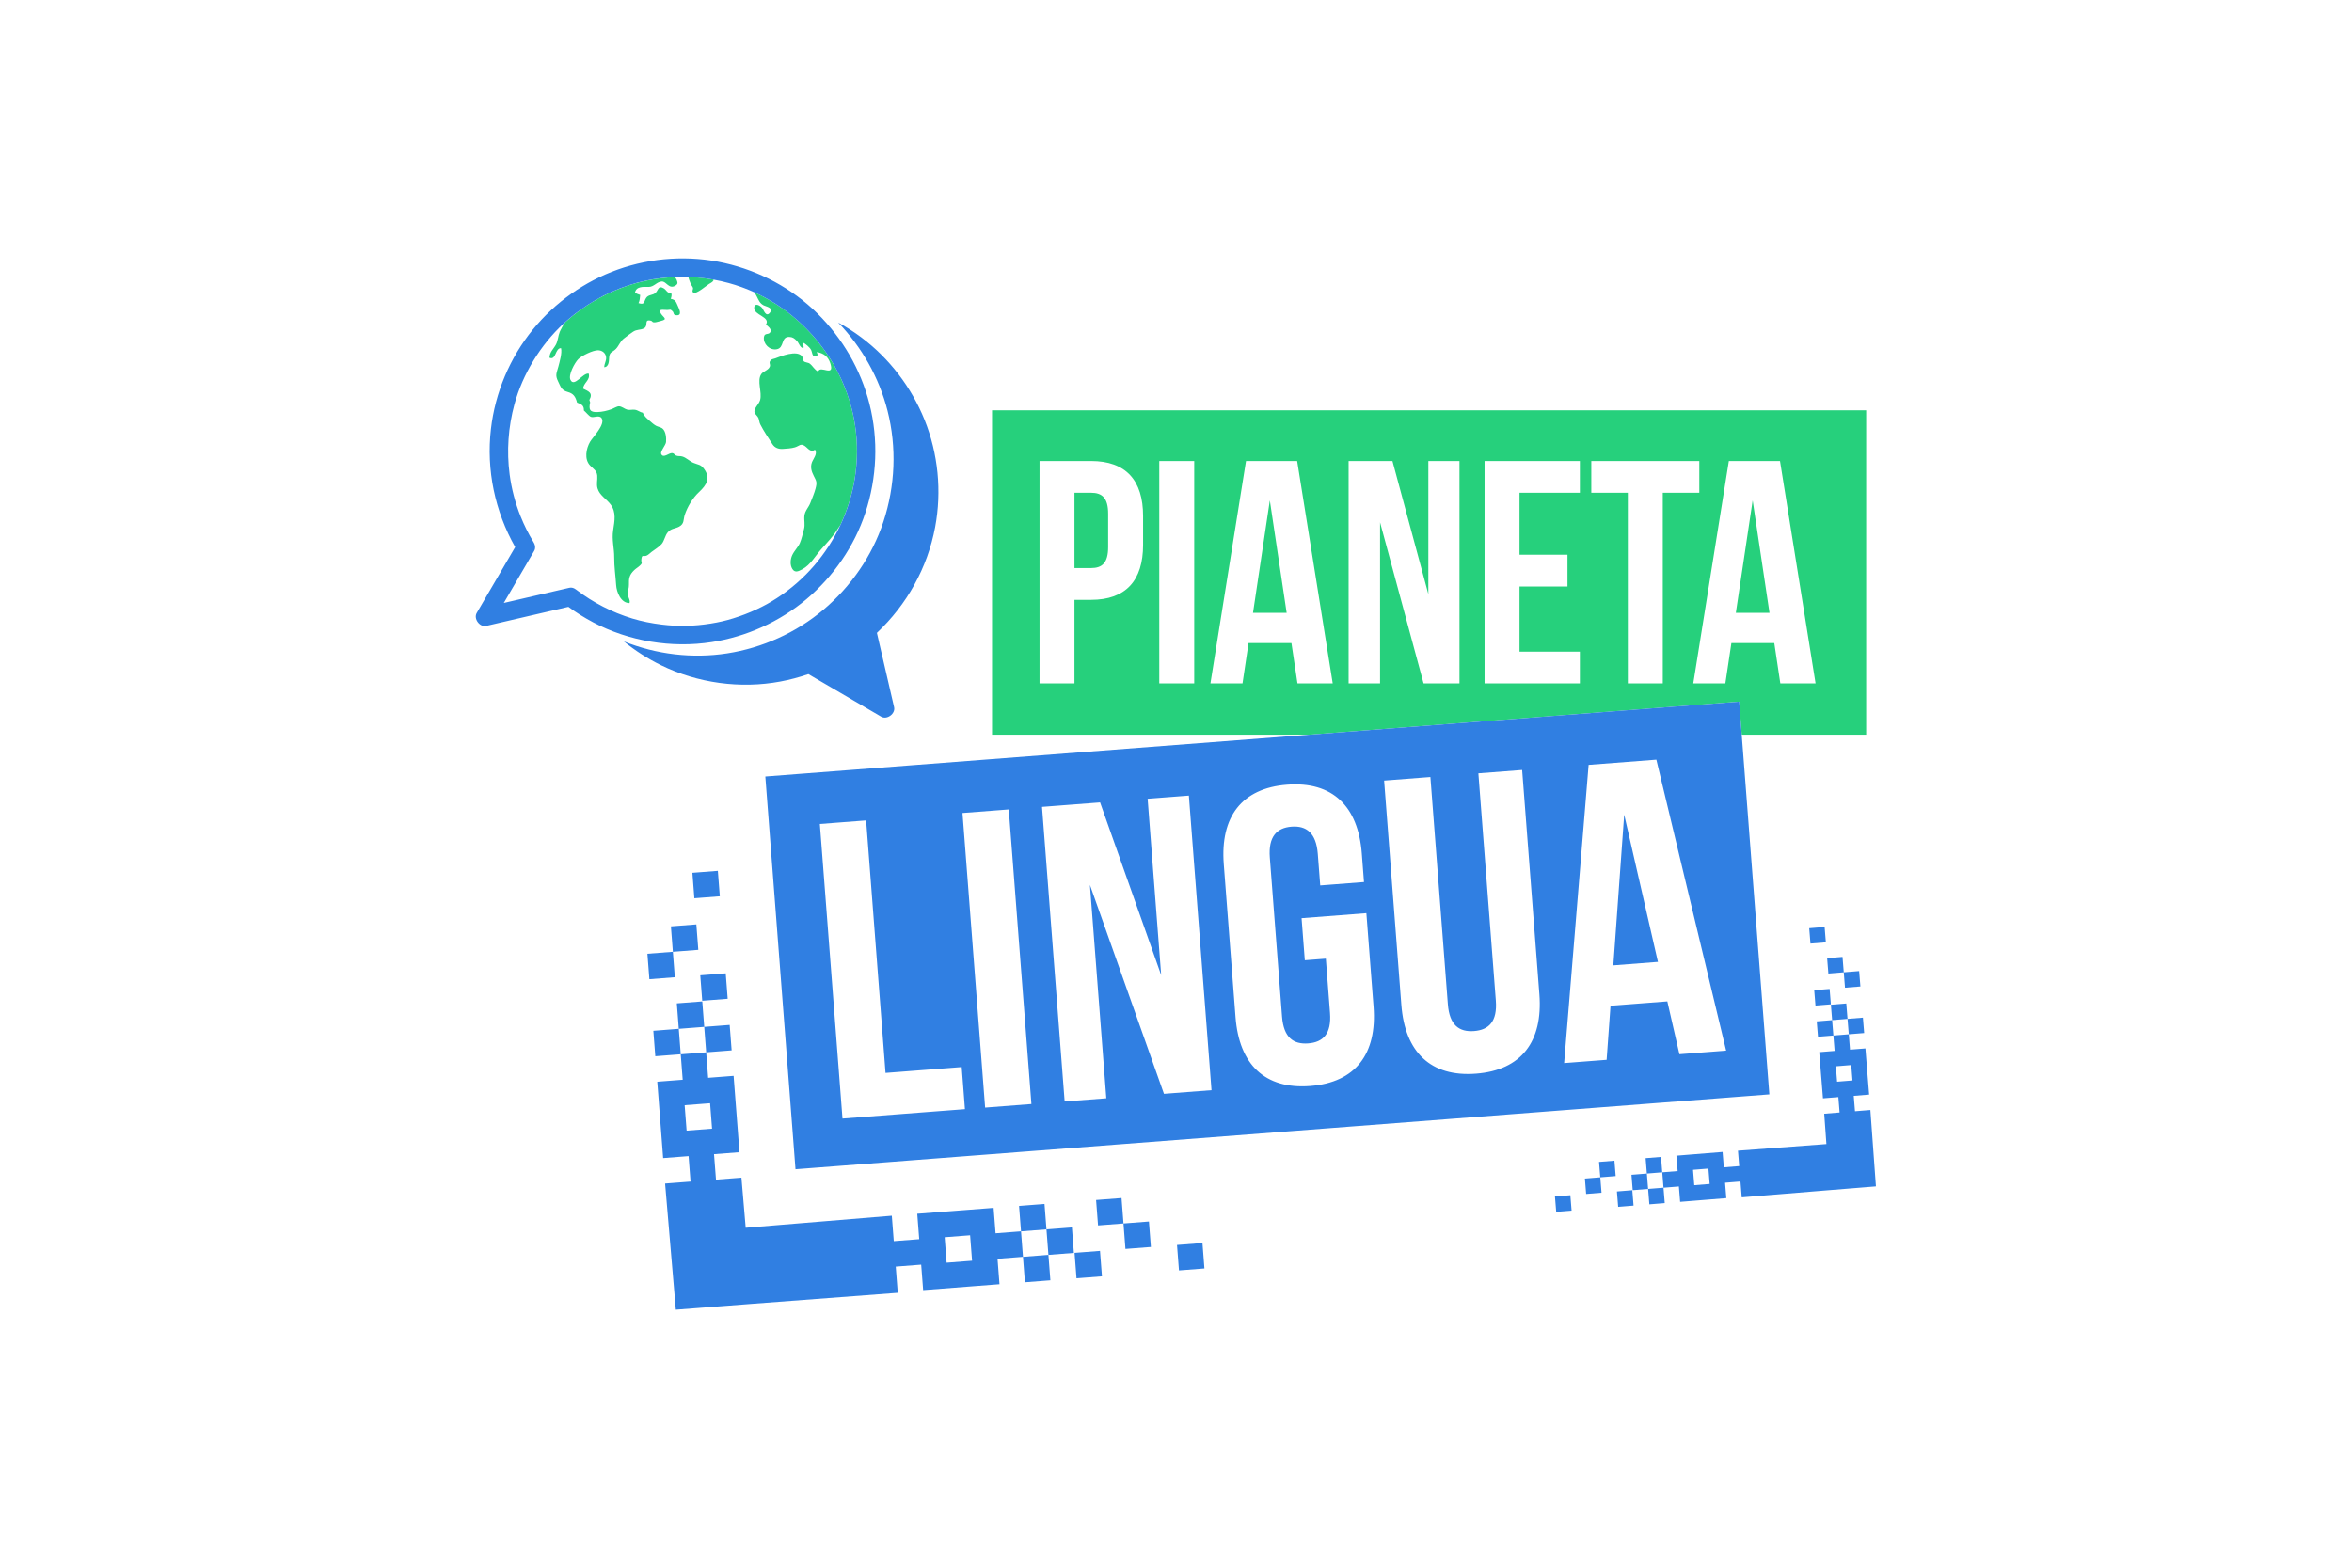
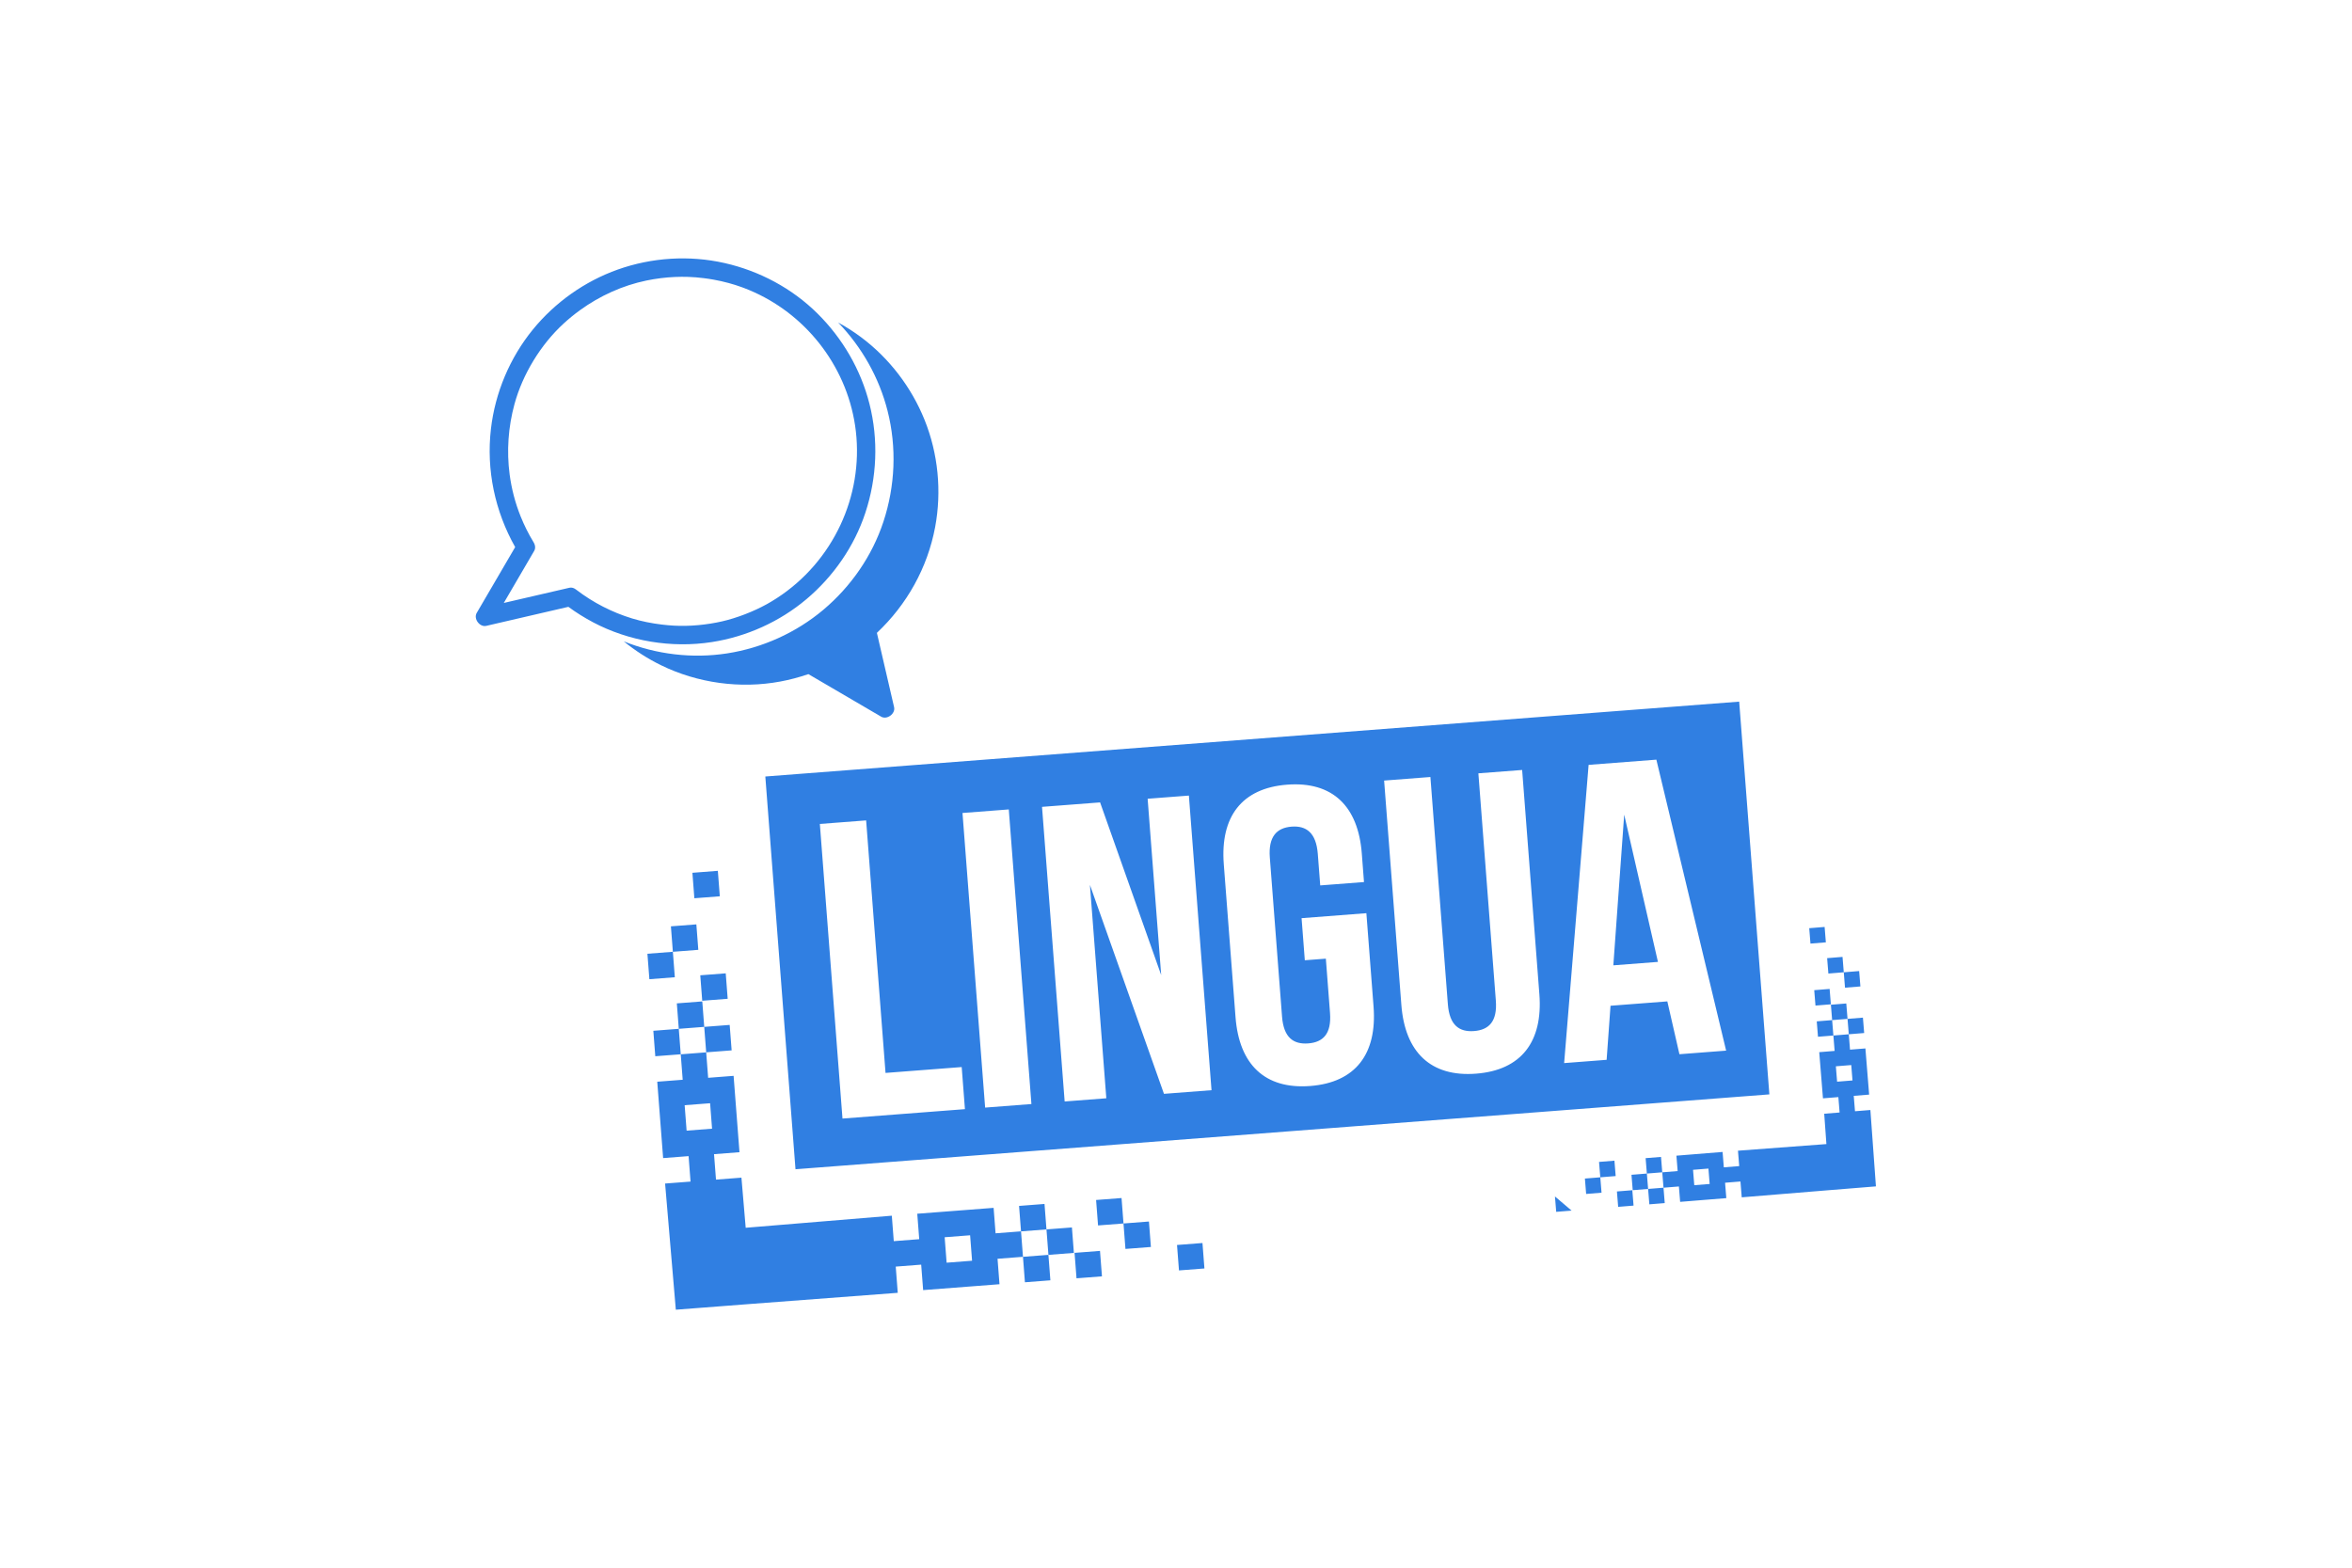
<svg xmlns="http://www.w3.org/2000/svg" width="3000" zoomAndPan="magnify" viewBox="0 0 2250 1500" height="2000" preserveAspectRatio="xMidYMid meet" version="1.0">
-   <path fill="#26d07c" d="M 673.219 266.129 C 676.391 266.516 679.531 266.988 682.625 267.543 C 682.625 267.543 682.625 267.547 682.625 267.555 C 682.594 269.312 680.879 270.203 678.223 271.746 C 675.941 273.086 665.934 281.93 663.254 279.938 C 661.516 278.637 663.309 277.008 662.898 275.422 C 662.535 274.027 661.336 273.023 660.82 271.723 C 660.168 270.074 658.977 267.297 658.453 264.93 C 660.887 265.004 663.309 265.145 665.707 265.348 C 668.234 265.551 670.754 265.809 673.23 266.129 Z M 1043.684 471.492 L 1027.875 471.492 L 1027.875 543.535 L 1043.684 543.535 C 1054.32 543.535 1060.086 538.672 1060.086 523.469 L 1060.086 491.547 C 1060.086 476.348 1054.312 471.48 1043.684 471.48 Z M 814.758 390.988 C 810.227 373.184 802.746 356.355 792.844 341.145 C 790.863 338.098 788.785 335.117 786.621 332.215 C 780.363 323.832 773.332 316.016 765.617 308.91 C 760.473 304.172 755.031 299.746 749.309 295.66 C 740.734 289.539 731.531 284.203 721.824 279.766 C 722.531 280.996 723.25 282.273 723.957 283.656 C 725.746 287.141 726.742 290.184 730.59 292.188 C 732.828 293.355 740.371 294.352 736.43 299.262 C 732.785 303.785 730.578 296.785 729.355 295.008 C 727.676 292.531 722.059 289.219 721.5 294.227 C 720.656 301.664 737.5 303.004 732.699 310.594 C 734.512 312.074 738.164 314.633 737.07 317.434 C 735.723 320.914 731.391 317.914 730.781 322.512 C 729.926 329.043 736.215 335.484 743.168 334.145 C 750.582 332.707 746.77 322.148 754.977 322.363 C 758.215 322.449 759.949 323.66 762.445 326.352 C 764.492 328.539 765.348 332.934 768.586 333.094 C 769.219 331.164 767.934 329.512 767.965 327.648 C 770.332 328.645 774.844 332.492 775.938 334.852 C 777.586 338.441 776.652 343.094 782.527 339.695 C 781.84 338.926 781.668 337.426 781.324 336.844 C 788.035 337.883 792.297 341.359 794.301 347.629 C 798.77 361.617 784.52 348.895 782.707 355.551 C 779 353.719 777.746 350.328 774.648 347.941 C 773.184 346.805 770.141 346.836 769.047 345.754 C 767.547 344.254 768.309 342.066 767 340.617 C 761.887 334.938 747.379 340.648 741.527 342.934 C 739.941 343.543 738.379 343.406 737.145 344.84 C 735.035 347.285 737.316 348.336 736.406 350.781 C 735.102 354.266 730.148 355.207 728.285 357.887 C 723.828 364.297 729.238 375.273 727.137 382.82 C 725.969 387.012 720.668 390.945 721.887 394.785 C 722.414 396.445 724.867 398.148 725.605 400.121 C 726.281 401.91 726.344 404.129 727.301 406.016 C 730.395 412.16 735.121 419.18 738.957 425.055 C 741.133 428.391 744.57 429.762 748.656 429.547 C 752.02 429.363 757.152 429.031 760.398 428.035 C 764.738 426.715 765.691 424.059 769.656 426.555 C 772.816 428.539 775.133 433.297 779.633 430.328 C 782.406 434.004 777.949 439 776.688 442.43 C 775.066 446.836 776.258 451.059 778.465 455.348 C 781.113 460.492 781.777 461.426 780.156 467.516 C 778.883 472.254 776.996 476.488 775.23 481.117 C 773.547 485.535 770.098 488.566 769.516 493.445 C 768.992 497.938 770.375 501.828 769.059 506.531 C 767.898 510.68 766.883 515.676 765.145 519.652 C 763.367 523.715 759.809 527.02 757.891 531.168 C 756.07 535.109 755.598 540.504 757.965 544.34 C 760.43 548.328 763.719 546.754 767.652 544.621 C 775.398 540.395 779.922 531.918 785.621 525.508 C 791.441 518.957 797.195 513.039 801.48 505.988 C 802.23 504.742 803.09 503.512 803.977 502.301 C 805.98 498 807.793 493.605 809.434 489.156 C 818.293 465.113 821.734 438.988 818.734 412.793 C 817.887 405.395 816.547 398.117 814.727 391 Z M 1660.555 586.402 L 1692.766 586.402 L 1676.66 478.793 Z M 1198.66 586.402 L 1230.867 586.402 L 1214.766 478.793 Z M 1785.242 392.586 L 1785.242 702.957 L 1666.184 702.957 L 1663.75 671.344 L 1252.578 702.957 L 949.023 702.957 L 949.023 392.586 Z M 1093.52 493.68 C 1093.52 459.637 1077.113 441.09 1043.684 441.09 L 994.457 441.09 L 994.457 653.895 L 1027.875 653.895 L 1027.875 573.938 L 1043.684 573.938 C 1077.113 573.938 1093.52 555.391 1093.52 521.348 Z M 1142.445 441.09 L 1109.012 441.09 L 1109.012 653.895 L 1142.445 653.895 Z M 1274.93 653.895 L 1240.898 441.09 L 1191.973 441.09 L 1157.941 653.895 L 1188.629 653.895 L 1194.406 615.281 L 1235.434 615.281 L 1241.211 653.895 L 1274.941 653.895 Z M 1396.188 441.09 L 1366.406 441.09 L 1366.406 568.469 L 1332.066 441.09 L 1290.125 441.09 L 1290.125 653.895 L 1320.215 653.895 L 1320.215 499.77 L 1361.844 653.895 L 1396.188 653.895 Z M 1511.355 441.09 L 1420.188 441.09 L 1420.188 653.895 L 1511.355 653.895 L 1511.355 623.492 L 1453.621 623.492 L 1453.621 561.168 L 1499.504 561.168 L 1499.504 530.77 L 1453.621 530.77 L 1453.621 471.492 L 1511.355 471.492 Z M 1590.672 471.492 L 1625.613 471.492 L 1625.613 441.09 L 1522.297 441.09 L 1522.297 471.492 L 1557.238 471.492 L 1557.238 653.895 L 1590.672 653.895 Z M 1736.84 653.895 L 1702.809 441.09 L 1653.879 441.09 L 1619.848 653.895 L 1650.539 653.895 L 1656.312 615.281 L 1697.344 615.281 L 1703.117 653.895 L 1736.852 653.895 Z M 573.457 285.039 C 570.887 286.441 568.348 287.91 565.84 289.453 C 565.582 289.613 565.336 289.777 565.078 289.938 C 564.062 290.57 563.031 291.211 562.023 291.867 C 560.676 292.746 559.336 293.645 558.016 294.566 C 556.945 295.309 555.875 296.059 554.812 296.828 C 549.992 300.336 545.332 304.109 540.863 308.105 C 538.656 311.098 537.016 314.238 536.148 316.059 C 536.07 316.23 535.988 316.391 535.91 316.555 C 535.602 317.219 535.441 317.625 535.441 317.625 C 533.918 321.293 533.789 326.008 531.871 329.609 C 529.438 334.176 525.914 336.578 525.637 342.258 C 532.055 345.27 530.949 332.891 536.715 333.125 C 537.828 337.863 535.398 345.977 534.152 350.758 C 532.441 357.328 530.875 358.797 533.992 365.145 C 536.469 370.172 537.059 373.375 543.059 375.027 C 548.566 376.539 550.504 379.422 552.027 385.188 C 556.207 386.766 558.715 387.879 558.555 392.758 C 560.266 394.086 563.289 398 565.188 398.824 C 567.941 400.016 573.352 396.66 575.578 400.207 C 579.297 406.156 566.977 418.332 564.414 422.805 C 560.684 429.344 558.734 439.473 564.555 445.453 C 567.543 448.52 570.949 450.301 571.348 455.102 C 571.711 459.551 570.383 463 571.656 467.355 C 573.66 474.129 580.133 477.258 584.238 482.832 C 589.605 490.145 587.934 498.32 586.562 507.316 C 585.137 516.727 587.625 524.422 587.559 533.234 C 587.496 542.324 588.855 550.953 589.414 559.828 C 589.844 566.52 593.934 577.133 602.207 577.047 C 603.234 574.066 600.43 571.184 600.48 568.094 C 600.535 565.285 601.746 562.531 601.641 559.496 C 601.438 553.484 602.016 550.066 606.656 545.574 C 608.293 543.988 610.406 542.797 612.086 541.211 C 615.355 538.145 613.094 538.852 613.566 535.016 C 614.145 530.223 615.25 532.785 618.336 531.734 C 619.941 531.188 621.957 529.109 623.273 528.102 C 626.18 525.871 630.516 523.332 632.93 520.531 C 635.629 517.383 636.102 512.492 638.875 509.234 C 642.07 505.492 645.711 506.039 649.699 503.895 C 654.875 501.121 653.512 497.152 655.078 492.5 C 657.715 484.719 662.676 476.453 668.676 470.859 C 676.23 463.805 679.992 457.406 673.445 448.543 C 670.207 444.156 668.062 444.863 663.211 442.785 C 659.512 441.188 656.469 437.832 652.613 436.762 C 650.309 436.117 648.789 436.762 646.719 435.859 C 644.801 435.035 645.23 433.844 643.109 433.543 C 639.957 433.117 634.559 439 632.531 434.402 C 631.406 431.84 636.883 426.062 637.16 422.898 C 637.492 419.008 637.012 412.523 633.562 409.855 C 632.254 408.836 629.113 408.246 627.465 407.305 C 625.535 406.199 623.715 404.625 622.051 403.164 C 619.887 401.27 615.656 397.883 615.012 394.965 C 612.078 394.398 610.328 392.469 607.328 392.059 C 604.629 391.684 602.656 392.648 599.809 391.891 C 597.301 391.215 594.855 388.793 592.059 388.758 C 590.184 388.738 587.121 390.699 585.395 391.352 C 580.852 393.078 576.137 394.117 571.367 394.281 C 563.996 394.527 563.117 391.598 564.555 385.02 L 563.812 382.715 C 567.598 375.715 562.883 374.461 557.867 371.863 C 557.93 366.473 564.992 363.695 563.16 357.5 C 557.719 356.387 549.391 370.922 545.758 363.535 C 543.371 358.66 549.895 347.016 553.152 343.684 C 556.441 340.328 567.352 335.035 572.098 335.152 C 575.785 335.246 578.719 337.328 579.629 340.715 C 580.625 344.414 578.152 347.371 577.992 351.371 C 582.781 351.004 582.48 344.938 582.758 341.742 C 583.219 336.426 585.922 337.23 589.188 333.844 C 592.156 330.746 593.133 326.863 596.699 323.98 C 599.477 321.73 602.691 319.406 605.656 317.398 C 609.043 315.105 612.375 315.879 615.73 314.312 C 620.84 311.945 615.559 305.309 622.344 306.777 C 624.754 307.301 623.305 308.633 626.641 308.395 C 628.055 308.289 630.773 307.41 632.297 307.043 C 639.23 305.383 634.719 303.969 632.242 300.055 C 629.094 295.082 634.375 296.668 638.402 296.605 C 641.363 296.551 640.902 295.523 643.172 297.602 C 645.176 299.434 643.57 301.223 646.828 301.609 C 653.043 302.34 649.699 295.488 648.637 293.219 C 646.816 289.336 646.578 286.797 641.617 285.895 C 642.336 284.383 642.711 282.305 642.25 280.676 C 637.977 280.59 637.707 277.426 634.719 275.754 C 629.684 272.926 629.875 277.426 627.227 280.086 C 624.516 282.82 620.297 281.629 618.066 285.145 C 615.75 288.789 616.941 292.027 610.812 290.012 C 612.035 287.781 612.184 284.727 612.418 282.199 C 610.629 281.684 609.023 280.965 607.426 280.16 C 608.391 273.879 615.43 274.406 620.254 274.531 C 625.652 274.672 628.203 269.539 633.066 269.344 C 637.609 269.172 639.691 276.793 645.766 273.484 C 649.227 271.586 648.004 269.977 647.211 267.531 C 647.039 266.996 646.098 265.828 645.594 265.078 C 643.367 265.176 641.125 265.324 638.887 265.508 C 638.352 265.551 637.816 265.625 637.277 265.68 C 635.574 265.84 633.871 266 632.156 266.215 C 630.422 266.43 628.684 266.676 626.949 266.953 C 626.371 267.039 625.793 267.125 625.215 267.223 C 622.898 267.609 620.594 268.035 618.301 268.52 C 616.973 268.797 615.633 269.098 614.305 269.41 C 613.875 269.504 613.449 269.625 613.02 269.73 C 612.121 269.945 611.219 270.172 610.328 270.406 C 609.828 270.535 609.324 270.684 608.809 270.812 C 607.992 271.039 607.18 271.262 606.363 271.5 C 605.84 271.648 605.305 271.809 604.777 271.973 C 603.984 272.207 603.191 272.453 602.402 272.711 C 601.875 272.883 601.352 273.043 600.824 273.215 C 600.023 273.484 599.219 273.75 598.414 274.027 C 597.91 274.199 597.418 274.371 596.914 274.555 C 596.047 274.867 595.168 275.199 594.301 275.52 C 593.883 275.68 593.465 275.828 593.055 275.992 C 591.094 276.75 589.156 277.555 587.227 278.391 C 582.543 280.418 577.938 282.648 573.426 285.102 Z M 573.457 285.039 " fill-opacity="1" fill-rule="nonzero" />
-   <path fill="#307fe2" d="M 1752.688 976.074 L 1753.875 990.805 L 1739.152 991.992 L 1737.965 977.266 Z M 643.688 910.699 L 619.34 912.574 L 621.215 936.93 L 645.562 935.051 Z M 696.129 955.664 L 694.254 931.312 L 669.906 933.188 L 671.781 957.543 Z M 662.375 835.113 L 664.25 859.469 L 688.594 857.594 L 686.719 833.238 Z M 980.48 1226.91 L 1004.828 1225.035 L 1002.953 1200.68 L 978.605 1202.555 Z M 671.824 958.176 L 647.48 960.051 L 649.355 984.402 L 673.699 982.527 Z M 699.91 1005.02 L 698.035 980.664 L 673.691 982.539 L 675.566 1006.895 Z M 625 986.281 L 626.875 1010.633 L 651.219 1008.758 L 649.344 984.402 Z M 1731.953 902.84 L 1746.676 901.652 L 1745.488 886.922 L 1730.762 888.113 Z M 1736.742 962.152 L 1751.465 960.961 L 1750.277 946.234 L 1735.555 947.422 Z M 1763.809 930.312 L 1762.621 915.586 L 1747.898 916.777 L 1749.086 931.504 Z M 1779.723 943.852 L 1778.531 929.125 L 1763.809 930.312 L 1765 945.043 Z M 746.523 652.094 C 755.609 650.387 764.59 648.02 773.32 645.016 C 791.078 655.395 808.82 665.781 826.578 676.156 C 832.031 679.352 837.496 682.547 842.949 685.738 C 848.5 688.977 856.773 682.898 855.316 676.617 C 850.602 656.316 845.906 636.004 841.215 615.699 C 840.434 612.312 839.648 608.926 838.867 605.539 C 867.562 578.516 887.281 543.277 894.578 504.367 C 901.016 470.086 897.48 434.047 884.449 401.699 C 871.926 370.602 850.773 342.902 823.941 322.801 C 816.91 317.539 809.496 312.789 801.805 308.578 C 824.508 332.215 840.969 361.242 849.07 393.09 C 857.961 428.109 856.387 464.941 845.094 499.234 C 834.312 531.992 813.988 561.246 787.66 583.434 C 761.535 605.441 729.262 619.957 695.539 625.188 C 662.449 630.32 627.816 626.203 596.723 613.664 C 607.66 622.582 619.609 630.266 632.285 636.473 C 667.324 653.625 708.172 659.262 746.523 652.094 Z M 1553.758 779.449 L 1543.371 923.648 L 1586.043 920.367 Z M 567.223 595.355 C 559.055 591.035 551.18 586.102 543.723 580.637 C 523.695 585.277 503.656 589.918 483.633 594.562 C 477.469 595.996 471.309 597.414 465.148 598.848 C 458.891 600.297 452.793 592.031 456.039 586.469 C 466.562 568.48 477.074 550.484 487.574 532.484 C 489.32 529.484 491.078 526.48 492.836 523.48 C 473.453 489.156 465.082 449.656 469.648 410.328 C 473.664 375.68 487.734 342.324 509.777 315.289 C 530.973 289.305 559.379 269.141 590.969 257.918 C 623.629 246.309 659.469 244.047 693.289 251.723 C 726.594 259.281 757.699 275.883 782.012 299.961 C 806.035 323.766 823.406 353.547 831.742 386.359 C 840.484 420.758 838.934 456.945 827.84 490.625 C 817.242 522.805 797.281 551.543 771.426 573.336 C 745.762 594.957 714.055 609.215 680.922 614.359 C 642.367 620.332 601.691 613.59 567.199 595.363 Z M 656.051 598.816 C 664.016 598.645 671.965 597.914 679.82 596.652 C 687.812 595.375 694.168 593.895 701.441 591.645 C 709.008 589.297 716.422 586.445 723.613 583.113 C 731.008 579.66 736.395 576.68 743.156 572.297 C 770.02 554.887 790.875 530.371 804 502.289 C 816.859 474.781 822.312 443.836 818.754 412.793 C 815.379 383.219 803.977 355.496 786.609 332.227 C 769.926 309.852 747.723 291.609 721.812 279.773 C 718.609 278.305 715.363 276.945 712.039 275.68 C 711.152 275.336 710.238 275.004 709.34 274.684 C 705.312 273.227 701.227 271.93 697.07 270.812 C 692.336 269.516 687.512 268.434 682.594 267.555 C 679.496 266.996 676.359 266.527 673.188 266.141 C 670.699 265.816 668.191 265.57 665.664 265.355 C 663.262 265.152 660.852 265.023 658.41 264.938 C 654.176 264.801 649.879 264.82 645.562 265.016 C 641.105 265.207 636.613 265.594 632.125 266.148 C 627.496 266.719 622.867 267.492 618.281 268.445 C 595.641 273.148 573.906 282.957 554.781 296.828 C 549.328 300.785 544.078 305.074 539.082 309.672 C 517.246 329.758 499.949 358.102 492.16 386.691 C 486.172 408.676 484.586 431.574 487.531 453.934 C 489.344 467.664 492.855 481.203 498.086 494.195 C 501.441 502.512 505.426 510.562 510.086 518.238 C 510.227 518.465 510.355 518.699 510.473 518.926 C 510.496 518.957 510.516 519 510.535 519.043 C 510.707 519.312 510.859 519.59 510.988 519.867 L 510.988 519.891 C 511.406 520.738 511.703 521.637 511.832 522.559 C 512.07 524.102 511.855 525.68 511.039 527.07 C 510.996 527.137 510.965 527.199 510.922 527.266 C 510.699 527.77 510.41 528.262 510.078 528.734 C 510.078 528.734 510.078 528.742 510.055 528.754 C 509.52 529.676 508.992 530.578 508.457 531.5 C 508.328 531.723 508.203 531.938 508.062 532.176 C 499.352 547.086 490.648 562.016 481.938 576.918 C 497.73 573.25 513.527 569.594 529.32 565.941 C 531.785 565.371 534.273 564.793 536.746 564.227 C 536.949 564.172 537.152 564.129 537.367 564.086 C 539.812 563.516 542.254 562.949 544.707 562.383 C 545.746 562.133 546.789 562.176 547.773 562.434 C 548.246 562.543 548.707 562.715 549.156 562.918 C 549.734 563.184 550.281 563.516 550.793 563.914 C 550.859 563.957 550.934 564.012 551 564.062 C 551.094 564.129 551.203 564.203 551.297 564.277 C 567.34 576.574 585.438 585.867 604.777 591.773 C 613.953 594.57 623.477 596.426 632.992 597.582 C 641.113 598.582 648.605 598.977 656.031 598.816 Z M 732.133 742.973 L 1663.762 671.344 L 1692.629 1047.133 L 761 1118.762 Z M 1496.301 1017.195 L 1536.953 1014.066 L 1540.672 962.332 L 1595.02 958.152 L 1606.594 1008.707 L 1651.277 1005.273 L 1584.531 726.848 L 1519.723 731.832 Z M 1324.094 746.871 L 1340.582 961.52 C 1344.043 1006.613 1368.574 1030.66 1412.043 1027.312 C 1455.516 1023.969 1476.078 996.465 1472.617 951.355 L 1456.129 736.723 L 1414.262 739.938 L 1430.969 957.391 C 1432.512 977.523 1424.219 985.453 1410.125 986.539 C 1396.035 987.621 1386.629 981.051 1385.074 960.918 L 1368.367 743.453 L 1324.094 746.863 Z M 1170.691 826.723 L 1181.953 973.309 C 1185.414 1018.418 1209.941 1042.449 1253.414 1039.105 C 1296.887 1035.762 1317.449 1008.254 1313.988 963.16 L 1307.121 873.758 L 1245.133 878.527 L 1248.227 918.801 L 1268.352 917.258 L 1272.336 969.203 C 1273.879 989.336 1265.586 997.27 1251.496 998.352 C 1237.406 999.434 1227.996 992.863 1226.445 972.73 L 1214.754 820.504 C 1213.211 800.375 1221.473 792.035 1235.562 790.949 C 1249.652 789.867 1259.094 796.836 1260.648 816.977 L 1262.973 847.184 L 1304.836 843.969 L 1302.738 816.582 C 1299.277 771.473 1274.75 747.441 1231.277 750.785 C 1187.805 754.129 1167.242 781.637 1170.703 826.734 Z M 996.836 772.031 L 1018.488 1053.918 L 1058.34 1050.855 L 1042.652 846.68 L 1113.492 1046.609 L 1158.98 1043.113 L 1137.324 761.227 L 1097.871 764.262 L 1110.836 932.992 L 1052.383 767.754 L 996.832 772.02 Z M 920.754 777.883 L 942.41 1059.773 L 986.688 1056.363 L 965.031 774.477 Z M 784.293 788.379 L 805.949 1070.266 L 923.09 1061.262 L 919.992 1020.988 L 847.129 1026.598 L 828.57 784.969 Z M 666.156 884.469 L 641.812 886.344 L 643.688 910.699 L 668.031 908.82 Z M 1546.801 1140.02 L 1547.992 1154.746 L 1562.715 1153.555 L 1561.523 1138.828 Z M 1577.824 1152.336 L 1592.547 1151.145 L 1591.355 1136.418 L 1576.633 1137.605 Z M 1487.523 1144.797 L 1488.715 1159.527 L 1503.438 1158.336 L 1502.246 1143.609 Z M 1794.562 1135.16 L 1765.117 1137.543 L 1750.395 1138.73 C 1750.395 1138.73 1666.203 1145.633 1666.203 1145.633 L 1664.98 1130.477 L 1650.258 1131.668 L 1651.449 1146.395 L 1622.004 1148.777 L 1607.281 1149.965 L 1606.09 1135.238 L 1591.367 1136.426 L 1590.176 1121.699 L 1604.902 1120.508 L 1603.711 1105.781 L 1633.156 1103.398 L 1647.879 1102.211 L 1649.07 1116.938 L 1663.793 1115.75 L 1662.602 1101.02 L 1747.199 1094.676 L 1745.102 1065.648 L 1759.824 1064.457 L 1758.633 1049.727 L 1743.91 1050.918 L 1742.723 1036.191 L 1741.531 1021.461 L 1740.344 1006.734 L 1755.066 1005.543 L 1753.875 990.812 L 1768.602 989.625 L 1769.789 1004.352 L 1784.512 1003.164 L 1785.703 1017.891 L 1786.891 1032.621 L 1788.082 1047.348 L 1773.355 1048.539 L 1774.547 1063.266 L 1789.27 1062.078 L 1794.574 1135.172 Z M 1635.523 1132.848 L 1634.336 1118.117 L 1619.613 1119.309 L 1620.801 1134.035 Z M 1772.156 1033.801 L 1770.969 1019.07 L 1756.246 1020.262 L 1757.434 1034.988 Z M 1544.422 1110.562 L 1529.699 1111.75 L 1530.891 1126.48 L 1545.613 1125.289 Z M 1766.223 960.156 L 1751.496 961.348 L 1752.688 976.074 L 1767.41 974.887 Z M 1588.977 1106.961 L 1574.254 1108.148 L 1575.445 1122.879 L 1590.168 1121.688 Z M 1560.723 1124.066 L 1561.91 1138.797 L 1576.633 1137.605 L 1575.445 1122.879 Z M 1517.355 1142.398 L 1532.078 1141.207 L 1530.891 1126.48 L 1516.168 1127.668 Z M 1025.434 1174.449 L 1001.09 1176.324 L 1002.965 1200.68 L 1027.309 1198.805 Z M 1783.324 988.426 L 1782.133 973.695 L 1767.41 974.887 L 1768.602 989.613 Z M 999.211 1151.969 L 974.867 1153.848 L 976.742 1178.199 L 1001.09 1176.324 Z M 976.742 1178.191 L 978.617 1202.543 L 954.273 1204.422 L 956.148 1228.773 L 931.801 1230.652 L 883.113 1234.402 L 881.238 1210.047 L 856.891 1211.922 L 858.82 1236.996 L 719.551 1247.535 C 719.551 1247.535 695.207 1249.41 695.207 1249.41 L 670.859 1251.285 L 646.516 1253.16 L 636.25 1132.438 L 660.598 1130.562 L 658.719 1106.207 L 634.375 1108.086 L 628.75 1035.02 L 653.094 1033.145 L 651.219 1008.793 L 675.566 1006.914 L 677.441 1031.27 L 701.785 1029.395 L 703.66 1053.75 L 705.535 1078.102 L 707.41 1102.457 L 683.066 1104.332 L 684.941 1128.688 L 709.285 1126.812 L 713.359 1174.758 L 853.141 1163.203 L 855.016 1187.559 L 879.359 1185.684 L 877.484 1161.328 L 901.832 1159.453 L 926.176 1157.578 L 950.523 1155.699 L 952.398 1180.055 L 976.742 1178.18 Z M 681.18 1079.957 L 679.305 1055.602 L 654.961 1057.477 L 656.836 1081.832 Z M 929.918 1206.297 L 928.043 1181.941 L 903.695 1183.816 L 905.57 1208.172 Z M 1125.977 1191.223 L 1127.852 1215.578 L 1152.195 1213.703 L 1150.32 1189.348 Z M 1027.953 1198.762 L 1029.828 1223.113 L 1054.172 1221.238 L 1052.297 1196.883 Z M 1074.766 1170.652 L 1076.641 1195.008 L 1100.988 1193.133 L 1099.113 1168.777 Z M 1048.559 1148.176 L 1050.434 1172.531 L 1074.777 1170.652 L 1072.902 1146.301 Z M 1048.559 1148.176 " fill-opacity="1" fill-rule="nonzero" />
+   <path fill="#307fe2" d="M 1752.688 976.074 L 1753.875 990.805 L 1739.152 991.992 L 1737.965 977.266 Z M 643.688 910.699 L 619.34 912.574 L 621.215 936.93 L 645.562 935.051 Z M 696.129 955.664 L 694.254 931.312 L 669.906 933.188 L 671.781 957.543 Z M 662.375 835.113 L 664.25 859.469 L 688.594 857.594 L 686.719 833.238 Z M 980.48 1226.91 L 1004.828 1225.035 L 1002.953 1200.68 L 978.605 1202.555 Z M 671.824 958.176 L 647.48 960.051 L 649.355 984.402 L 673.699 982.527 Z M 699.91 1005.02 L 698.035 980.664 L 673.691 982.539 L 675.566 1006.895 Z M 625 986.281 L 626.875 1010.633 L 651.219 1008.758 L 649.344 984.402 Z M 1731.953 902.84 L 1746.676 901.652 L 1745.488 886.922 L 1730.762 888.113 Z M 1736.742 962.152 L 1751.465 960.961 L 1750.277 946.234 L 1735.555 947.422 Z M 1763.809 930.312 L 1762.621 915.586 L 1747.898 916.777 L 1749.086 931.504 Z M 1779.723 943.852 L 1778.531 929.125 L 1763.809 930.312 L 1765 945.043 Z M 746.523 652.094 C 755.609 650.387 764.59 648.02 773.32 645.016 C 791.078 655.395 808.82 665.781 826.578 676.156 C 832.031 679.352 837.496 682.547 842.949 685.738 C 848.5 688.977 856.773 682.898 855.316 676.617 C 850.602 656.316 845.906 636.004 841.215 615.699 C 840.434 612.312 839.648 608.926 838.867 605.539 C 867.562 578.516 887.281 543.277 894.578 504.367 C 901.016 470.086 897.48 434.047 884.449 401.699 C 871.926 370.602 850.773 342.902 823.941 322.801 C 816.91 317.539 809.496 312.789 801.805 308.578 C 824.508 332.215 840.969 361.242 849.07 393.09 C 857.961 428.109 856.387 464.941 845.094 499.234 C 834.312 531.992 813.988 561.246 787.66 583.434 C 761.535 605.441 729.262 619.957 695.539 625.188 C 662.449 630.32 627.816 626.203 596.723 613.664 C 607.66 622.582 619.609 630.266 632.285 636.473 C 667.324 653.625 708.172 659.262 746.523 652.094 Z M 1553.758 779.449 L 1543.371 923.648 L 1586.043 920.367 Z M 567.223 595.355 C 559.055 591.035 551.18 586.102 543.723 580.637 C 523.695 585.277 503.656 589.918 483.633 594.562 C 477.469 595.996 471.309 597.414 465.148 598.848 C 458.891 600.297 452.793 592.031 456.039 586.469 C 466.562 568.48 477.074 550.484 487.574 532.484 C 489.32 529.484 491.078 526.48 492.836 523.48 C 473.453 489.156 465.082 449.656 469.648 410.328 C 473.664 375.68 487.734 342.324 509.777 315.289 C 530.973 289.305 559.379 269.141 590.969 257.918 C 623.629 246.309 659.469 244.047 693.289 251.723 C 726.594 259.281 757.699 275.883 782.012 299.961 C 806.035 323.766 823.406 353.547 831.742 386.359 C 840.484 420.758 838.934 456.945 827.84 490.625 C 817.242 522.805 797.281 551.543 771.426 573.336 C 745.762 594.957 714.055 609.215 680.922 614.359 C 642.367 620.332 601.691 613.59 567.199 595.363 Z M 656.051 598.816 C 664.016 598.645 671.965 597.914 679.82 596.652 C 687.812 595.375 694.168 593.895 701.441 591.645 C 709.008 589.297 716.422 586.445 723.613 583.113 C 731.008 579.66 736.395 576.68 743.156 572.297 C 770.02 554.887 790.875 530.371 804 502.289 C 816.859 474.781 822.312 443.836 818.754 412.793 C 815.379 383.219 803.977 355.496 786.609 332.227 C 769.926 309.852 747.723 291.609 721.812 279.773 C 718.609 278.305 715.363 276.945 712.039 275.68 C 711.152 275.336 710.238 275.004 709.34 274.684 C 705.312 273.227 701.227 271.93 697.07 270.812 C 692.336 269.516 687.512 268.434 682.594 267.555 C 679.496 266.996 676.359 266.527 673.188 266.141 C 670.699 265.816 668.191 265.57 665.664 265.355 C 663.262 265.152 660.852 265.023 658.41 264.938 C 654.176 264.801 649.879 264.82 645.562 265.016 C 641.105 265.207 636.613 265.594 632.125 266.148 C 627.496 266.719 622.867 267.492 618.281 268.445 C 595.641 273.148 573.906 282.957 554.781 296.828 C 549.328 300.785 544.078 305.074 539.082 309.672 C 517.246 329.758 499.949 358.102 492.16 386.691 C 486.172 408.676 484.586 431.574 487.531 453.934 C 489.344 467.664 492.855 481.203 498.086 494.195 C 501.441 502.512 505.426 510.562 510.086 518.238 C 510.227 518.465 510.355 518.699 510.473 518.926 C 510.496 518.957 510.516 519 510.535 519.043 C 510.707 519.312 510.859 519.59 510.988 519.867 L 510.988 519.891 C 511.406 520.738 511.703 521.637 511.832 522.559 C 512.07 524.102 511.855 525.68 511.039 527.07 C 510.996 527.137 510.965 527.199 510.922 527.266 C 510.699 527.77 510.41 528.262 510.078 528.734 C 510.078 528.734 510.078 528.742 510.055 528.754 C 509.52 529.676 508.992 530.578 508.457 531.5 C 508.328 531.723 508.203 531.938 508.062 532.176 C 499.352 547.086 490.648 562.016 481.938 576.918 C 497.73 573.25 513.527 569.594 529.32 565.941 C 531.785 565.371 534.273 564.793 536.746 564.227 C 536.949 564.172 537.152 564.129 537.367 564.086 C 539.812 563.516 542.254 562.949 544.707 562.383 C 545.746 562.133 546.789 562.176 547.773 562.434 C 548.246 562.543 548.707 562.715 549.156 562.918 C 549.734 563.184 550.281 563.516 550.793 563.914 C 550.859 563.957 550.934 564.012 551 564.062 C 551.094 564.129 551.203 564.203 551.297 564.277 C 567.34 576.574 585.438 585.867 604.777 591.773 C 613.953 594.57 623.477 596.426 632.992 597.582 C 641.113 598.582 648.605 598.977 656.031 598.816 Z M 732.133 742.973 L 1663.762 671.344 L 1692.629 1047.133 L 761 1118.762 Z M 1496.301 1017.195 L 1536.953 1014.066 L 1540.672 962.332 L 1595.02 958.152 L 1606.594 1008.707 L 1651.277 1005.273 L 1584.531 726.848 L 1519.723 731.832 Z M 1324.094 746.871 L 1340.582 961.52 C 1344.043 1006.613 1368.574 1030.66 1412.043 1027.312 C 1455.516 1023.969 1476.078 996.465 1472.617 951.355 L 1456.129 736.723 L 1414.262 739.938 L 1430.969 957.391 C 1432.512 977.523 1424.219 985.453 1410.125 986.539 C 1396.035 987.621 1386.629 981.051 1385.074 960.918 L 1368.367 743.453 L 1324.094 746.863 Z M 1170.691 826.723 L 1181.953 973.309 C 1185.414 1018.418 1209.941 1042.449 1253.414 1039.105 C 1296.887 1035.762 1317.449 1008.254 1313.988 963.16 L 1307.121 873.758 L 1245.133 878.527 L 1248.227 918.801 L 1268.352 917.258 L 1272.336 969.203 C 1273.879 989.336 1265.586 997.27 1251.496 998.352 C 1237.406 999.434 1227.996 992.863 1226.445 972.73 L 1214.754 820.504 C 1213.211 800.375 1221.473 792.035 1235.562 790.949 C 1249.652 789.867 1259.094 796.836 1260.648 816.977 L 1262.973 847.184 L 1304.836 843.969 L 1302.738 816.582 C 1299.277 771.473 1274.75 747.441 1231.277 750.785 C 1187.805 754.129 1167.242 781.637 1170.703 826.734 Z M 996.836 772.031 L 1018.488 1053.918 L 1058.34 1050.855 L 1042.652 846.68 L 1113.492 1046.609 L 1158.98 1043.113 L 1137.324 761.227 L 1097.871 764.262 L 1110.836 932.992 L 1052.383 767.754 L 996.832 772.02 Z M 920.754 777.883 L 942.41 1059.773 L 986.688 1056.363 L 965.031 774.477 Z M 784.293 788.379 L 805.949 1070.266 L 923.09 1061.262 L 919.992 1020.988 L 847.129 1026.598 L 828.57 784.969 Z M 666.156 884.469 L 641.812 886.344 L 643.688 910.699 L 668.031 908.82 Z M 1546.801 1140.02 L 1547.992 1154.746 L 1562.715 1153.555 L 1561.523 1138.828 Z M 1577.824 1152.336 L 1592.547 1151.145 L 1591.355 1136.418 L 1576.633 1137.605 Z M 1487.523 1144.797 L 1488.715 1159.527 L 1503.438 1158.336 Z M 1794.562 1135.16 L 1765.117 1137.543 L 1750.395 1138.73 C 1750.395 1138.73 1666.203 1145.633 1666.203 1145.633 L 1664.98 1130.477 L 1650.258 1131.668 L 1651.449 1146.395 L 1622.004 1148.777 L 1607.281 1149.965 L 1606.09 1135.238 L 1591.367 1136.426 L 1590.176 1121.699 L 1604.902 1120.508 L 1603.711 1105.781 L 1633.156 1103.398 L 1647.879 1102.211 L 1649.07 1116.938 L 1663.793 1115.75 L 1662.602 1101.02 L 1747.199 1094.676 L 1745.102 1065.648 L 1759.824 1064.457 L 1758.633 1049.727 L 1743.91 1050.918 L 1742.723 1036.191 L 1741.531 1021.461 L 1740.344 1006.734 L 1755.066 1005.543 L 1753.875 990.812 L 1768.602 989.625 L 1769.789 1004.352 L 1784.512 1003.164 L 1785.703 1017.891 L 1786.891 1032.621 L 1788.082 1047.348 L 1773.355 1048.539 L 1774.547 1063.266 L 1789.27 1062.078 L 1794.574 1135.172 Z M 1635.523 1132.848 L 1634.336 1118.117 L 1619.613 1119.309 L 1620.801 1134.035 Z M 1772.156 1033.801 L 1770.969 1019.07 L 1756.246 1020.262 L 1757.434 1034.988 Z M 1544.422 1110.562 L 1529.699 1111.75 L 1530.891 1126.48 L 1545.613 1125.289 Z M 1766.223 960.156 L 1751.496 961.348 L 1752.688 976.074 L 1767.41 974.887 Z M 1588.977 1106.961 L 1574.254 1108.148 L 1575.445 1122.879 L 1590.168 1121.688 Z M 1560.723 1124.066 L 1561.91 1138.797 L 1576.633 1137.605 L 1575.445 1122.879 Z M 1517.355 1142.398 L 1532.078 1141.207 L 1530.891 1126.48 L 1516.168 1127.668 Z M 1025.434 1174.449 L 1001.09 1176.324 L 1002.965 1200.68 L 1027.309 1198.805 Z M 1783.324 988.426 L 1782.133 973.695 L 1767.41 974.887 L 1768.602 989.613 Z M 999.211 1151.969 L 974.867 1153.848 L 976.742 1178.199 L 1001.09 1176.324 Z M 976.742 1178.191 L 978.617 1202.543 L 954.273 1204.422 L 956.148 1228.773 L 931.801 1230.652 L 883.113 1234.402 L 881.238 1210.047 L 856.891 1211.922 L 858.82 1236.996 L 719.551 1247.535 C 719.551 1247.535 695.207 1249.41 695.207 1249.41 L 670.859 1251.285 L 646.516 1253.16 L 636.25 1132.438 L 660.598 1130.562 L 658.719 1106.207 L 634.375 1108.086 L 628.75 1035.02 L 653.094 1033.145 L 651.219 1008.793 L 675.566 1006.914 L 677.441 1031.27 L 701.785 1029.395 L 703.66 1053.75 L 705.535 1078.102 L 707.41 1102.457 L 683.066 1104.332 L 684.941 1128.688 L 709.285 1126.812 L 713.359 1174.758 L 853.141 1163.203 L 855.016 1187.559 L 879.359 1185.684 L 877.484 1161.328 L 901.832 1159.453 L 926.176 1157.578 L 950.523 1155.699 L 952.398 1180.055 L 976.742 1178.18 Z M 681.18 1079.957 L 679.305 1055.602 L 654.961 1057.477 L 656.836 1081.832 Z M 929.918 1206.297 L 928.043 1181.941 L 903.695 1183.816 L 905.57 1208.172 Z M 1125.977 1191.223 L 1127.852 1215.578 L 1152.195 1213.703 L 1150.32 1189.348 Z M 1027.953 1198.762 L 1029.828 1223.113 L 1054.172 1221.238 L 1052.297 1196.883 Z M 1074.766 1170.652 L 1076.641 1195.008 L 1100.988 1193.133 L 1099.113 1168.777 Z M 1048.559 1148.176 L 1050.434 1172.531 L 1074.777 1170.652 L 1072.902 1146.301 Z M 1048.559 1148.176 " fill-opacity="1" fill-rule="nonzero" />
</svg>